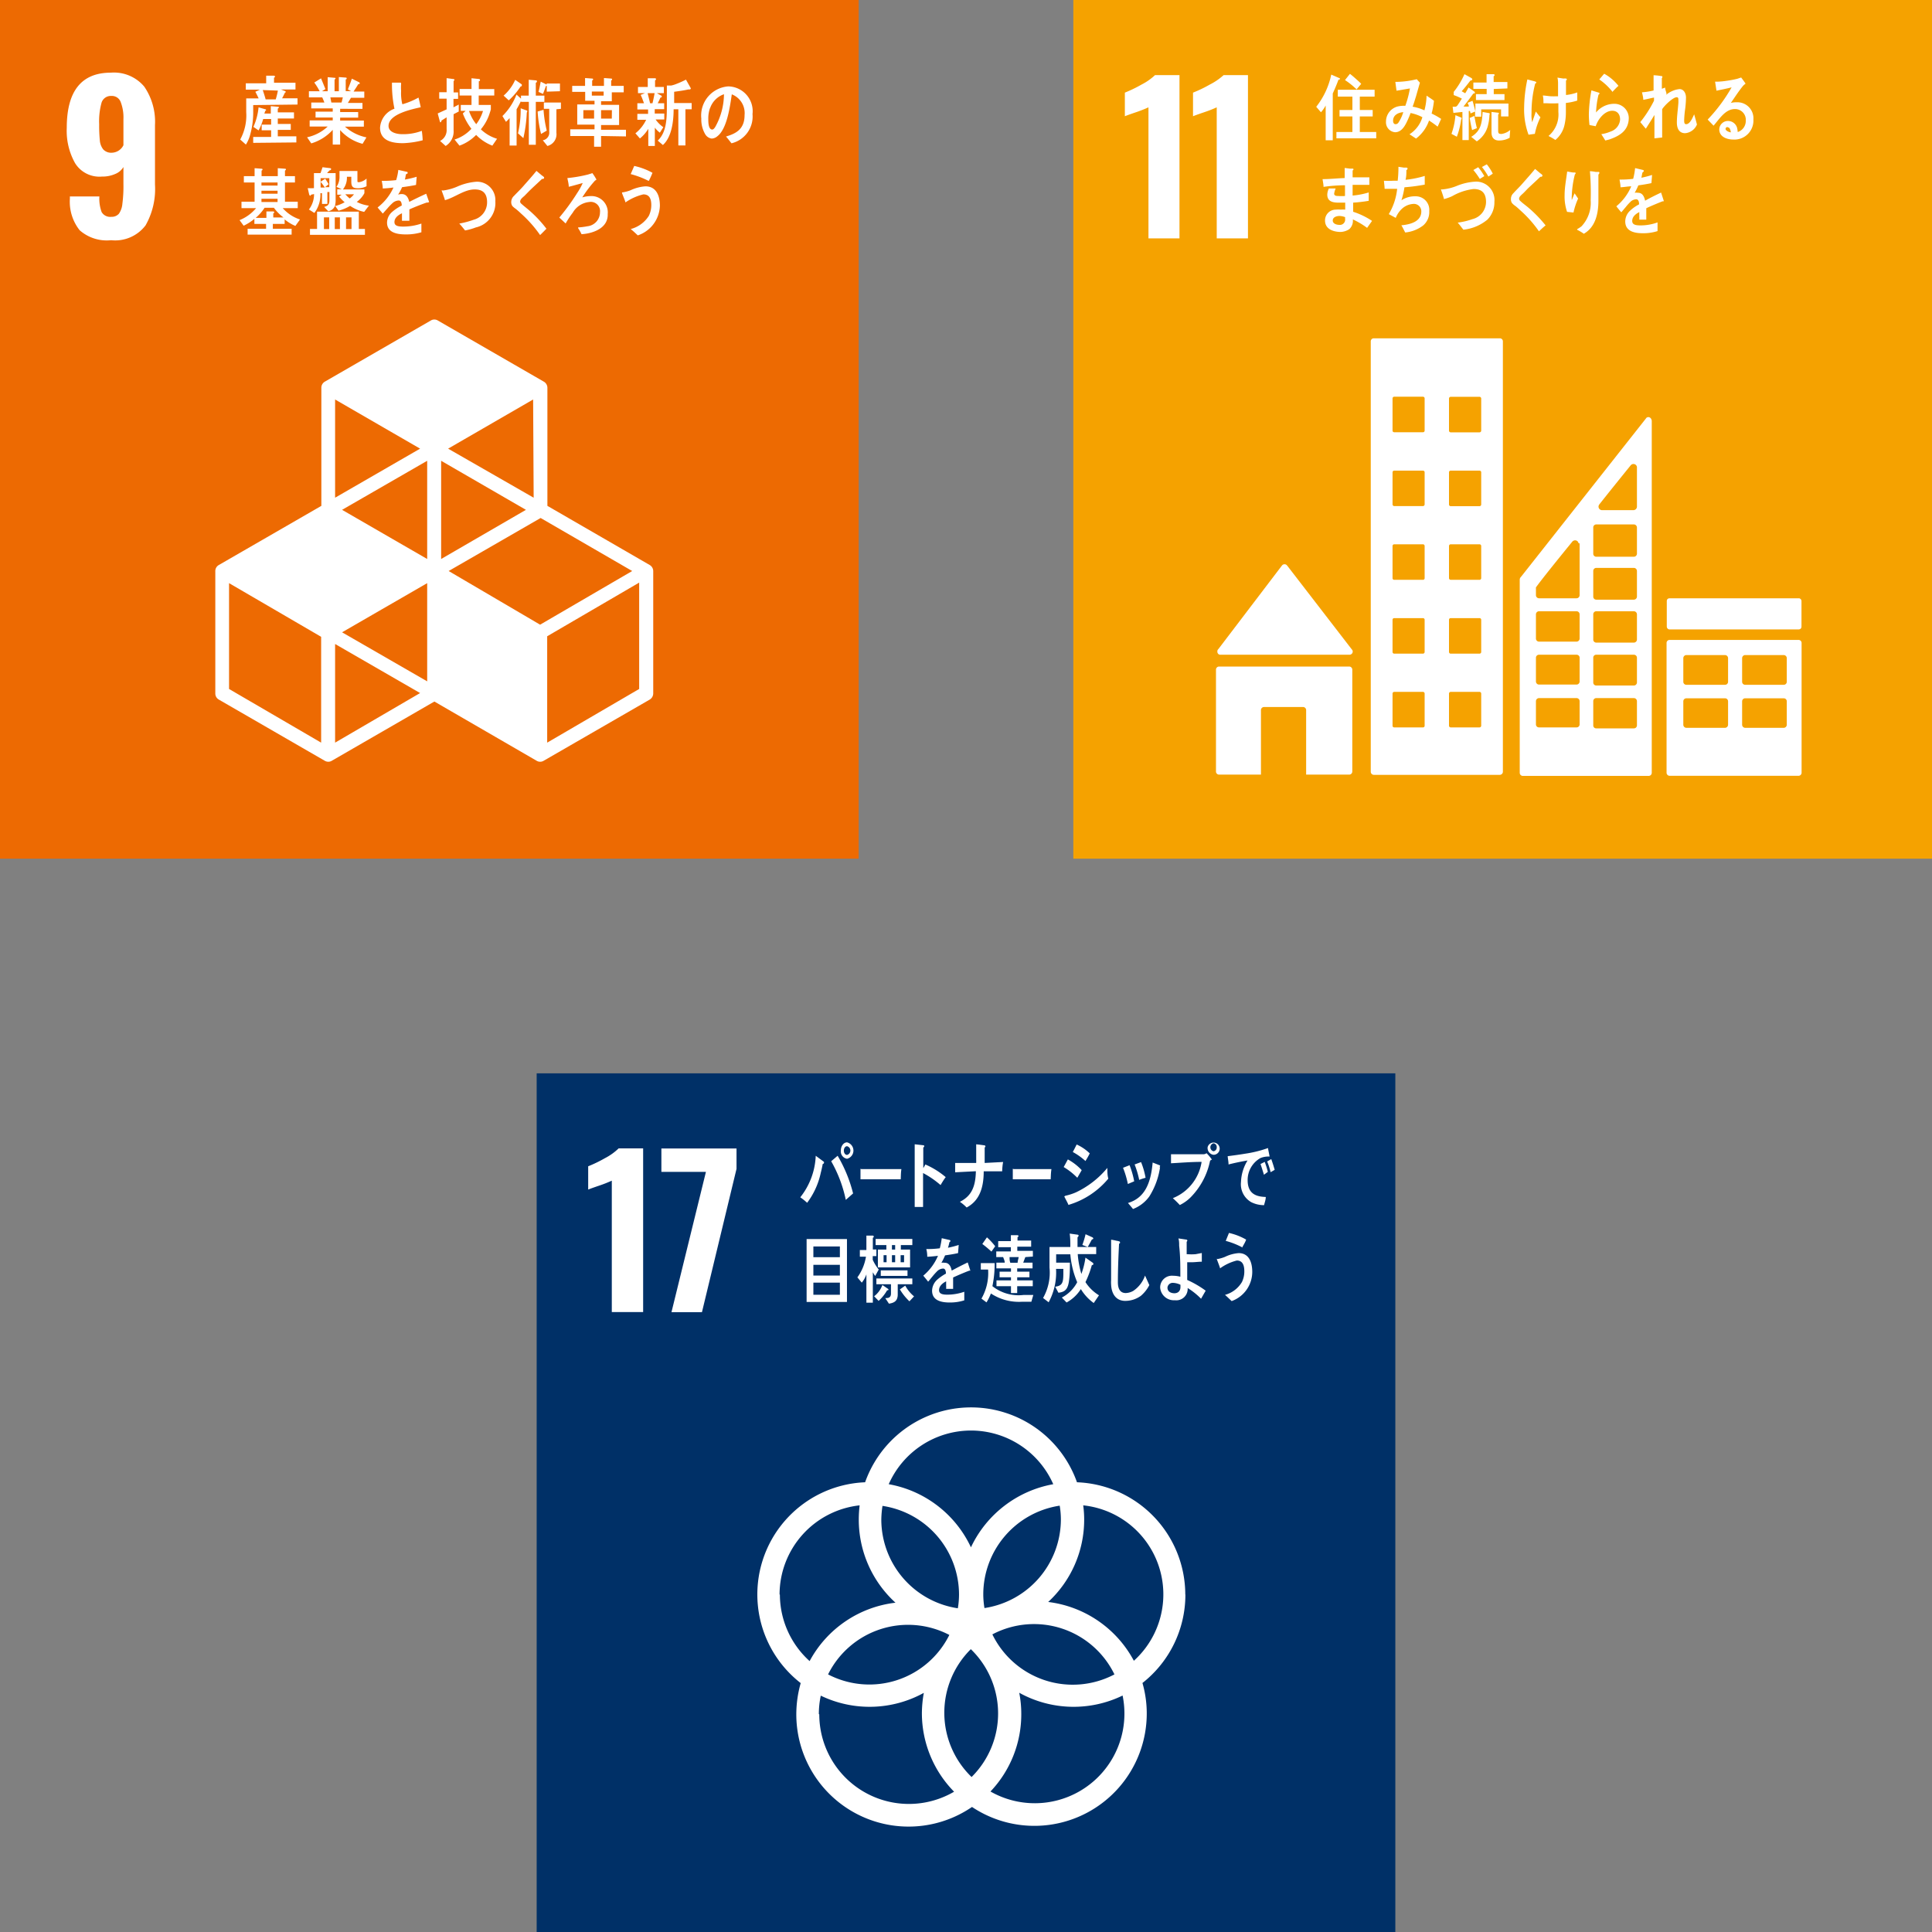
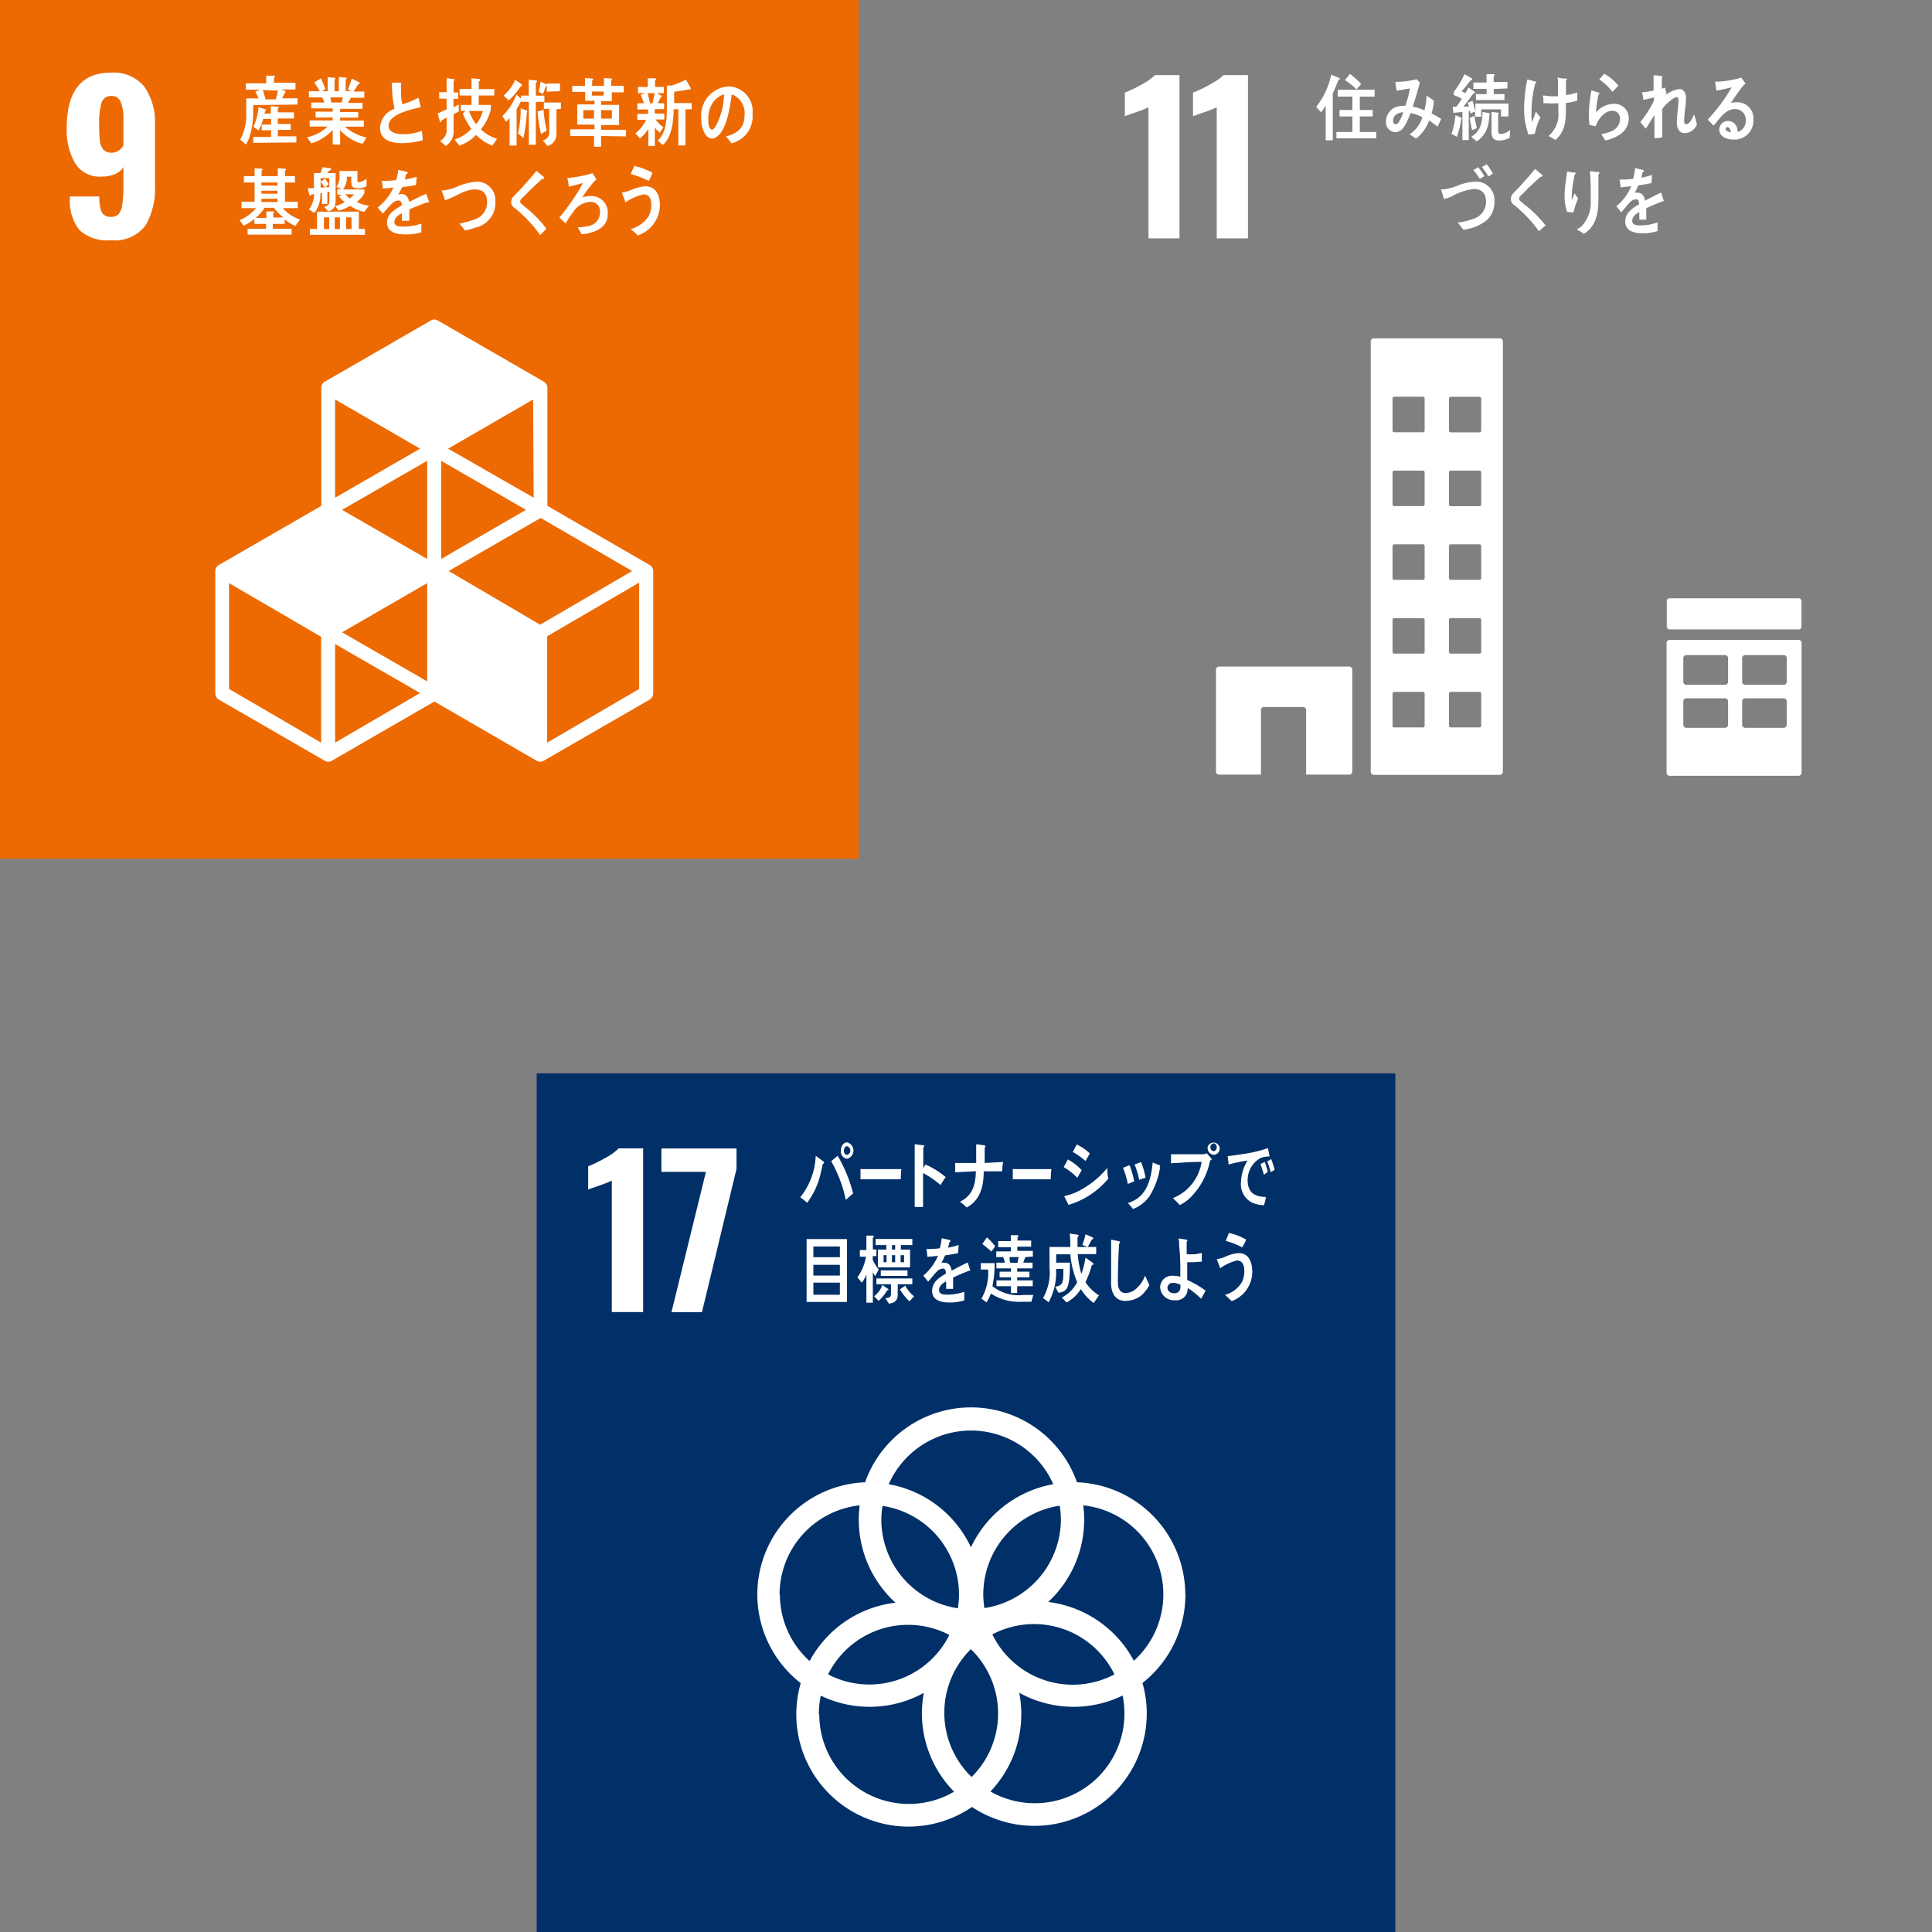
<svg xmlns="http://www.w3.org/2000/svg" viewBox="0 0 180 180">
  <rect x="0" y="0" width="180" height="180" fill="#808080" stroke="none" />
  <defs>
    <style>.cls-1{fill:#ed6a02;}.cls-2{fill:#fff;}.cls-3{fill:#f5a200;}.cls-4{fill:#003067;}</style>
  </defs>
  <g id="レイヤー_2" data-name="レイヤー 2">
    <g id="レイヤー_1-2" data-name="レイヤー 1">
      <rect class="cls-1" width="80" height="80" />
      <path class="cls-2" d="M7.42,21.45a4.28,4.28,0,0,1-.91-2.93V18.3H9.26a3.58,3.58,0,0,0,.21,1.46.92.92,0,0,0,.9.44.88.88,0,0,0,.71-.29A1.88,1.88,0,0,0,11.4,19a12.59,12.59,0,0,0,.1-1.87V15.56a1.56,1.56,0,0,1-.77.65,2.93,2.93,0,0,1-1.23.24A2.67,2.67,0,0,1,7,15.21a6.15,6.15,0,0,1-.78-3.3q0-5.14,4.11-5.14a3.68,3.68,0,0,1,3.11,1.3,5.79,5.79,0,0,1,1,3.58V17.2A6.86,6.86,0,0,1,13.56,21a3.56,3.56,0,0,1-3.21,1.38A3.82,3.82,0,0,1,7.42,21.45Zm4.08-7.92V11.1a4,4,0,0,0-.25-1.58.87.87,0,0,0-.88-.58.9.9,0,0,0-.91.63,6.49,6.49,0,0,0-.22,2,14,14,0,0,0,.06,1.5,1.57,1.57,0,0,0,.31.84,1,1,0,0,0,.78.32A1.25,1.25,0,0,0,11.5,13.53Z" />
      <path class="cls-2" d="M60.53,52.64,51,47.13v-11a.66.66,0,0,0-.33-.57l-9.88-5.7a.63.63,0,0,0-.65,0l-9.88,5.7a.65.65,0,0,0-.32.57v11l-9.55,5.51a.64.64,0,0,0-.33.56V64.61a.65.65,0,0,0,.33.57l9.87,5.7a.66.66,0,0,0,.33.09.62.62,0,0,0,.32-.09l9.56-5.52L50,70.88a.62.62,0,0,0,.32.09.63.63,0,0,0,.33-.09l9.88-5.7a.68.68,0,0,0,.33-.57V53.2A.66.66,0,0,0,60.53,52.64ZM39.8,63.48l-7.93-4.57,7.93-4.58ZM49,47.5,41.1,52.08V42.93ZM39.8,52.08,31.87,47.5l7.93-4.57Zm2,1.12,8.57-4.94L58.9,53.2l-8.58,5Zm7.92-6.83L41.75,41.8l7.92-4.58ZM39.14,41.8l-7.92,4.57V37.22ZM29.92,69.19l-8.58-5V54.33l8.58,5Zm1.3,0V60l7.92,4.57Zm28.33-5-8.57,5V59.28l8.57-5Z" />
      <path class="cls-2" d="M23.59,9.79c0,.18,0,.35,0,.53a7.73,7.73,0,0,1-.26,2.15,3.33,3.33,0,0,1-.42,1L22.38,13a4.68,4.68,0,0,0,.56-2.55c0-.42,0-.85,0-1.28h1.16c-.1-.21-.2-.42-.31-.62l.43-.2H22.9V7.76h1.9V7.05l.71,0s.11,0,.11.09a.13.13,0,0,1-.09.1v.47h2v.63H26.18l.39.15a.08.08,0,0,1,.05.07s0,.06-.07.07c-.09.18-.17.36-.27.53h1.44v.58Zm0,3.52v-.55h1.67v-.62h-.88v-.53h.88v-.52h-.74a4.91,4.91,0,0,1-.43,1.06l-.48-.33A5.76,5.76,0,0,0,24.09,10l.63.18a.07.07,0,0,1,.07.07.08.08,0,0,1-.09.08c0,.09-.05.17-.07.25h.6V9.89l.71.06S26,10,26,10s-.08.11-.12.12v.35h1.51v.57H25.88v.51h1.21v.55H25.88v.6h1.73v.57Zm.89-4.92c.08.23.21.64.27.87a.22.22,0,0,1-.3,0h1.24a7.54,7.54,0,0,0,.2-.82Z" />
      <path class="cls-2" d="M33.78,13.4a4.22,4.22,0,0,1-2.09-1.28v1.35H31V12.1a4.41,4.41,0,0,1-2,1.26l-.39-.57a4.05,4.05,0,0,0,1.92-1H28.85v-.57H31v-.27H29.4V10.4H31v-.3H29V9.55h1.22a4.89,4.89,0,0,0-.2-.48H28.78V8.5h1a5.5,5.5,0,0,0-.5-.81l.63-.39c.14.34.28.68.41,1L30,8.5h.53V7.19l.66.06a.06.06,0,0,1,.07.07s-.06.08-.09.1V8.5h.4V7.18l.67.05s.06,0,.06.08-.06.08-.09.09V8.49h.5l-.3-.16c.13-.34.27-.68.37-1l.67.33a.13.13,0,0,1,.07.1c0,.08-.1.08-.14.08-.14.24-.29.46-.44.69h1v.58H32.7l-.29.48h1.36v.55H31.69v.3h1.68v.52H31.69v.27H33.9v.57H32.14a4.32,4.32,0,0,0,2,1Zm-3-4.33.09.48h.95c.05-.16.08-.32.12-.48Z" />
      <path class="cls-2" d="M37.55,13.34c-.83,0-2.14-.13-2.14-1.44a2,2,0,0,1,1.34-1.77,10.94,10.94,0,0,1-.23-2.43l.53,0,.26,0s.06,0,.06.06,0,.06,0,.08a4.35,4.35,0,0,0,0,.63,4.41,4.41,0,0,0,.11,1.23l.06,0a6.82,6.82,0,0,0,1.45-.61c.08.29.14.6.21.9-.72.17-3,.61-3,1.74,0,.64.85.77,1.25.77a4.87,4.87,0,0,0,1.85-.31,8.46,8.46,0,0,1,.08.88A8.49,8.49,0,0,1,37.55,13.34Z" />
      <path class="cls-2" d="M42.26,10.64v1.48a1.59,1.59,0,0,1-.74,1.48L41,13.13a1.12,1.12,0,0,0,.61-1.1v-1.1c-.16.11-.33.2-.49.32,0,.05,0,.14-.08.14s0,0-.06-.07l-.2-.75.83-.38v-1h-.69v-.6h.69V7.28l.67.09a.07.07,0,0,1,.06.06.17.17,0,0,1-.08.12V8.61h.42v.6h-.43V10l.49-.26v.65C42.59,10.47,42.43,10.55,42.26,10.64Zm3.61,2.93a4.27,4.27,0,0,1-1.51-1,4.12,4.12,0,0,1-1.55,1L42.35,13a3.62,3.62,0,0,0,1.57-1,5.54,5.54,0,0,1-.8-1.43l.26-.24h-.45V9.78h1V8.9H42.82V8.29h1.11v-1l.7.07s.09,0,.09.1-.07.1-.11.11v.73h1.44V8.9H44.6v.88h1.13v.41a2.43,2.43,0,0,1-.09.3,4.36,4.36,0,0,1-.84,1.56,3.73,3.73,0,0,0,1.51.88ZM43.7,10.34a4,4,0,0,0,.67,1.23A3.86,3.86,0,0,0,45,10.34Z" />
      <path class="cls-2" d="M49.92,9.49v4h-.65v-4h-.73V9.41c-.13.26-.26.52-.41.77v3.38h-.65V11a3.73,3.73,0,0,1-.34.35l-.33-.54a5.64,5.64,0,0,0,1.31-2l.42.38V8.91h.72V7.43l.67.06s.1,0,.1.09a.15.15,0,0,1-.11.13v1.2h.8v.58ZM48.5,8.06a6.57,6.57,0,0,1-1.1,1.29l-.48-.44A4.2,4.2,0,0,0,48,7.44l.61.42a.13.13,0,0,1,0,.09C48.65,8,48.55,8.07,48.5,8.06Zm.58,2.42a13.12,13.12,0,0,1-.32,2.39l-.5-.45a9.62,9.62,0,0,0,.25-2.33l.61.22a.1.1,0,0,1,0,.07A.12.12,0,0,1,49.08,10.48Zm1.33,2a11.23,11.23,0,0,1-.32-2.09l.55-.16a11.51,11.51,0,0,0,.3,1.94Zm.53-3.94V8s0,0-.07,0c-.09.25-.18.5-.28.75l-.42-.19c.09-.32.14-.63.21-.95l.55.27v-.1h1.24V8.5Zm.9,1.64v2.2A1.12,1.12,0,0,1,51,13.6l-.43-.53a.72.72,0,0,0,.6-.81V10.14h-.5V9.55h1.59v.59Z" />
      <path class="cls-2" d="M56,12.67v1h-.65v-1H53.13v-.62h2.26v-.44H53.78V9.73h1.61V9.39h-.87V8.56H53.31V8h1.2V7.27l.68.05s.07,0,.07.07-.06.09-.09.11V8h1.1V7.27l.68.05s.08,0,.08.07-.06.09-.09.11V8h1.17v.6H57v.83H56v.34h1.68v1.88H56v.44h2.32v.62Zm-.65-2.41h-1v.79h1Zm.89-1.73h-1.1v.38h1.1Zm.77,1.73H56v.79h1Z" />
      <path class="cls-2" d="M61,10.17v.41h.89v.55h-.81a2.9,2.9,0,0,0,.72.72l-.32.51a2.09,2.09,0,0,1-.47-.47V13.6h-.61V12a3.42,3.42,0,0,1-.78.9l-.42-.48a3.55,3.55,0,0,0,1-1.26h-.82v-.55h1v-.41h-1V9.62H60c-.1-.27-.19-.53-.31-.78l.4-.16h-.65V8.1h.91V7.29l.68,0a.09.09,0,0,1,.09.08.14.14,0,0,1-.09.12V8.1h.82v.58h-.65l.41.23a.09.09,0,0,1,.05.08c0,.08-.08.1-.13.1-.07.18-.16.35-.25.53h.6v.55Zm-.66-1.49c.06.26.21.84.26,1.1-.11.06-.3-.21-.41-.16h.6c.08-.31.14-.62.2-.94Zm3.52,1.5v3.37h-.66V10.18h-.44c0,1.15-.19,2.61-1,3.33l-.48-.41c.81-.76.85-2,.85-3.21,0-.64,0-1.28,0-1.92l.39,0a2.24,2.24,0,0,0,.39-.11,9.36,9.36,0,0,0,1-.44l.45.8a.1.1,0,0,1-.1.11.15.15,0,0,1-.11,0c-.44.1-.9.16-1.34.22V9.6h1.63v.58Z" />
      <path class="cls-2" d="M68.15,13.35c-.17-.21-.33-.43-.51-.63.9-.27,1.73-.66,1.73-2a1.87,1.87,0,0,0-1.19-1.93C68,10,67.73,12,66.84,12.69a.86.86,0,0,1-.53.22.83.83,0,0,1-.61-.41,2.72,2.72,0,0,1-.36-1.45,2.72,2.72,0,0,1,2.5-3,2.31,2.31,0,0,1,2.27,2.58A2.56,2.56,0,0,1,68.15,13.35Zm-2-3.28a2.92,2.92,0,0,0-.16,1c0,.29,0,1,.37,1,.11,0,.21-.14.27-.23a6.31,6.31,0,0,0,.82-3.06A2.09,2.09,0,0,0,66.16,10.07Z" />
      <path class="cls-2" d="M27.52,21.05a3.9,3.9,0,0,1-1-.61v.42H25.42v.45h1.75v.55h-4.1v-.55h1.72v-.45H23.7v-.47a4.59,4.59,0,0,1-1,.64l-.38-.52a3.9,3.9,0,0,0,1.54-1.12H22.5v-.6h1.22V17h-1v-.59h1v-.74l.67.05a.07.07,0,0,1,.07.07.12.12,0,0,1-.09.1v.52h1.51v-.74l.68.05a.07.07,0,0,1,.08.07c0,.05-.06.09-.09.1v.52h.93V17h-.93v1.79h1.19v.6h-1.4a3.66,3.66,0,0,0,1.61,1.06Zm-2-1.69h-.87a4.41,4.41,0,0,1-.83.94h1v-.6l.65,0a.08.08,0,0,1,.08.07.12.12,0,0,1-.09.11v.38h.95A4.24,4.24,0,0,1,25.52,19.36ZM25.86,17h-1.5v.29h1.5Zm0,.77h-1.5v.28h1.5Zm0,.75h-1.5v.3h1.5Z" />
      <path class="cls-2" d="M33.93,19.74a3.61,3.61,0,0,1-1.31-.56,4.06,4.06,0,0,1-1.08.45l-.33-.46a.81.81,0,0,1-.63.51l-.38-.4c.33-.1.49-.2.49-.63v-.76l-.19,0V19H30V18h-.15a2.84,2.84,0,0,1-.56,1.84l-.51-.32a2.35,2.35,0,0,0,.48-1.44l-.28.06a.12.12,0,0,1-.1.1s0,0-.07-.1l-.14-.61a5.62,5.62,0,0,0,.58,0c0-.46,0-.94,0-1.4h.61c.07-.18.13-.37.19-.55l.73.09a.08.08,0,0,1,.07.08c0,.09-.1.12-.16.13l-.22.25h.8v2.45a2.15,2.15,0,0,1-.07.62,3.2,3.2,0,0,0,.91-.36,3.73,3.73,0,0,1-.52-.53l.24-.17h-.41v-.51h.42l-.49-.22a1.64,1.64,0,0,0,.28-1c0-.15,0-.32,0-.48h1.67c0,.27,0,.54,0,.81s0,.23.19.23a1.38,1.38,0,0,0,.66-.33l0,.71a1.8,1.8,0,0,1-.74.19c-.44,0-.68-.05-.68-.61v-.46h-.41a1.76,1.76,0,0,1-.37,1.18h2V18a2.42,2.42,0,0,1-.71.81,3.3,3.3,0,0,0,1.13.35Zm-5.05,2.14v-.55h.66V19.72h3.89v1.61H34v.55Zm1.8-5.28h-.81v.33l.43-.28c.11.16.21.34.32.51l-.34.28.4,0Zm-.81.34v.53l.39,0A4.78,4.78,0,0,0,29.87,16.94Zm.8,3.31h-.49v1.09h.49Zm1,0h-.48v1.09h.48Zm.5-2.15a3.78,3.78,0,0,0,.41.39,1.85,1.85,0,0,0,.4-.39Zm.58,2.15h-.51v1.09h.51Z" />
      <path class="cls-2" d="M39.85,18.87a.19.19,0,0,1-.09,0c-.42.14-1.23.46-1.62.64v1.06h-.69v-.7c-.47.22-.7.5-.7.82s.27.42.8.42a5.19,5.19,0,0,0,1.71-.28l0,.81a4.92,4.92,0,0,1-1.48.2c-1.15,0-1.72-.37-1.72-1.1a1.34,1.34,0,0,1,.48-1,4.26,4.26,0,0,1,.89-.59c0-.31-.11-.47-.28-.47a.9.9,0,0,0-.6.26,5.38,5.38,0,0,0-.45.47c-.22.24-.35.4-.44.49-.1-.13-.27-.31-.48-.57a4.93,4.93,0,0,0,1.48-1.86,10.35,10.35,0,0,1-1,.09c0-.26-.06-.5-.09-.71a9.74,9.74,0,0,0,1.34-.07,5.14,5.14,0,0,0,.2-.95l.8.18s.07,0,.07.08,0,.08-.1.11-.08.29-.16.53a10.24,10.24,0,0,0,1.1-.26l-.06.76c-.33.07-.76.14-1.3.21a3.91,3.91,0,0,1-.37.69,1.31,1.31,0,0,1,.34-.05c.36,0,.59.24.7.73.47-.24,1-.5,1.58-.76l.27.77C39.92,18.85,39.9,18.87,39.85,18.87Z" />
      <path class="cls-2" d="M44.33,21.19a5.42,5.42,0,0,1-1,.28c-.18-.22-.35-.44-.54-.64a8.16,8.16,0,0,0,1.35-.36,1.67,1.67,0,0,0,1.24-1.64c0-.9-.49-1.19-1.17-1.18-.95,0-1.83.75-2.76,1,0-.1-.3-.86-.3-.9s.08,0,.12,0a4.81,4.81,0,0,0,1.41-.4,5.42,5.42,0,0,1,1.72-.42,1.71,1.71,0,0,1,1.75,1.83A2.33,2.33,0,0,1,44.33,21.19Z" />
      <path class="cls-2" d="M50.32,21.9a11.36,11.36,0,0,0-1.77-2q-.25-.24-.51-.45a1.81,1.81,0,0,1-.3-.25.62.62,0,0,1-.11-.37.78.78,0,0,1,.27-.59c.28-.3.58-.58.85-.89.41-.47.83-.93,1.23-1.43l.51.43a1,1,0,0,1,.2.16.14.14,0,0,1,0,.06c0,.1-.12.11-.19.1-.39.37-.79.73-1.18,1.11l-.48.49a2.5,2.5,0,0,0-.24.22.5.5,0,0,0-.14.28.27.27,0,0,0,.11.21c.25.23.52.43.77.65a11.4,11.4,0,0,1,1.57,1.68C50.72,21.5,50.52,21.71,50.32,21.9Z" />
      <path class="cls-2" d="M54.18,21.82a4,4,0,0,0-.32-.57s0,0,0-.06,0,0,0,0a6.47,6.47,0,0,0,.87-.11,1.31,1.31,0,0,0,1.17-1.31.86.86,0,0,0-1-.95,2,2,0,0,0-1.54,1c-.24.31-.45.63-.66,1l-.59-.55a20.69,20.69,0,0,0,1.68-2.31,5.71,5.71,0,0,0,.5-.91l-.46.13c-.27.07-.56.16-.84.22,0-.27-.08-.54-.13-.81a12.64,12.64,0,0,0,1.92-.33l.41-.13a5,5,0,0,1,.37.58c0,.07-.07.09-.11.1a11.64,11.64,0,0,0-1.2,1.58,2.8,2.8,0,0,1,.76-.12,1.52,1.52,0,0,1,1.61,1.67C56.67,21.29,55.19,21.76,54.18,21.82Z" />
      <path class="cls-2" d="M59.42,21.93c-.21-.2-.43-.41-.66-.59a2.84,2.84,0,0,0,1.69-1.23,2.3,2.3,0,0,0,.23-1c0-.62-.2-1-.74-1a4.87,4.87,0,0,0-1.67.75c0-.11-.32-.83-.32-.89s.06-.05.08-.05a3.47,3.47,0,0,0,.73-.2,3.92,3.92,0,0,1,1.37-.36c.94,0,1.35.76,1.35,1.81A3,3,0,0,1,59.42,21.93Zm1-5.08a8.34,8.34,0,0,0-1.66-.63l.33-.76a6.26,6.26,0,0,1,1.7.64A7.45,7.45,0,0,1,60.45,16.85Z" />
-       <rect class="cls-3" x="100" width="80" height="80" />
      <path class="cls-2" d="M107,10a12.27,12.27,0,0,1-1.2.47c-.53.18-.86.3-1,.36V8.63a12.34,12.34,0,0,0,1.55-.75A5.4,5.4,0,0,0,107.61,7h2.28V22.21H107Z" />
      <path class="cls-2" d="M113.36,10a11.81,11.81,0,0,1-1.21.47c-.53.18-.86.3-1,.36V8.63a11.74,11.74,0,0,0,1.56-.75A5.85,5.85,0,0,0,114,7h2.27V22.21h-2.91Z" />
-       <path class="cls-2" d="M113.64,61h12.09a.3.3,0,0,0,.3-.3.27.27,0,0,0-.08-.19l0,0-6-7.78-.06-.07a.28.28,0,0,0-.22-.09.32.32,0,0,0-.19.07l0,0-.06.07-5.86,7.7-.09.11a.22.22,0,0,0-.05.16A.29.29,0,0,0,113.64,61Z" />
      <path class="cls-2" d="M125.69,62.1H113.58a.29.29,0,0,0-.29.29v9.48a.29.29,0,0,0,.29.3h3.9v-6a.29.29,0,0,1,.3-.3h3.62a.29.29,0,0,1,.29.3v6h4a.29.29,0,0,0,.3-.3V62.39A.29.29,0,0,0,125.69,62.1Z" />
      <path class="cls-2" d="M167.56,59.62h-12a.28.28,0,0,0-.29.28V72a.29.29,0,0,0,.29.28h12a.29.29,0,0,0,.29-.28V59.9a.28.28,0,0,0-.29-.28M161,67.52a.29.29,0,0,1-.29.29h-3.59a.29.29,0,0,1-.29-.29V65.34a.28.28,0,0,1,.29-.28h3.59a.28.28,0,0,1,.29.28Zm0-4a.28.28,0,0,1-.29.28h-3.59a.28.28,0,0,1-.29-.28V61.32a.29.29,0,0,1,.29-.29h3.59a.29.29,0,0,1,.29.29Zm5.47,4a.29.29,0,0,1-.29.29H162.6a.29.29,0,0,1-.29-.29V65.34a.28.28,0,0,1,.29-.28h3.58a.28.28,0,0,1,.29.28Zm0-4a.28.28,0,0,1-.29.28H162.6a.28.28,0,0,1-.29-.28V61.32a.29.29,0,0,1,.29-.29h3.58a.29.29,0,0,1,.29.29Z" />
      <path class="cls-2" d="M139.69,31.52H128a.28.28,0,0,0-.29.28V71.9a.29.29,0,0,0,.29.29h11.73a.29.29,0,0,0,.29-.29V31.8a.28.28,0,0,0-.29-.28m-7,36.1a.15.15,0,0,1-.15.15h-2.69a.15.15,0,0,1-.15-.15v-3a.16.16,0,0,1,.15-.16h2.69a.16.16,0,0,1,.15.16Zm0-6.88a.16.16,0,0,1-.15.16h-2.69a.16.16,0,0,1-.15-.16v-3a.15.15,0,0,1,.15-.15h2.69a.15.15,0,0,1,.15.15Zm0-6.87a.15.15,0,0,1-.15.15h-2.69a.15.15,0,0,1-.15-.15v-3a.16.16,0,0,1,.15-.16h2.69a.16.16,0,0,1,.15.16Zm0-6.88a.16.16,0,0,1-.15.16h-2.69a.16.16,0,0,1-.15-.16V44a.15.15,0,0,1,.15-.15h2.69a.15.15,0,0,1,.15.15Zm0-6.87a.15.15,0,0,1-.15.15h-2.69a.15.15,0,0,1-.15-.15v-3a.16.16,0,0,1,.15-.16h2.69a.16.16,0,0,1,.15.16ZM138,67.62a.16.16,0,0,1-.16.15h-2.68a.16.16,0,0,1-.16-.15v-3a.16.16,0,0,1,.16-.16h2.68a.16.16,0,0,1,.16.16Zm0-6.88a.16.16,0,0,1-.16.16h-2.68a.16.16,0,0,1-.16-.16v-3a.15.15,0,0,1,.16-.15h2.68a.15.15,0,0,1,.16.15Zm0-6.87a.16.16,0,0,1-.16.15h-2.68a.16.16,0,0,1-.16-.15v-3a.16.16,0,0,1,.16-.16h2.68a.16.16,0,0,1,.16.16ZM138,47a.16.16,0,0,1-.16.16h-2.68A.16.16,0,0,1,135,47V44a.15.15,0,0,1,.16-.15h2.68A.15.15,0,0,1,138,44Zm0-6.87a.16.16,0,0,1-.16.15h-2.68a.16.16,0,0,1-.16-.15v-3a.16.16,0,0,1,.16-.16h2.68a.16.16,0,0,1,.16.16Z" />
      <rect class="cls-2" x="155.29" y="55.74" width="12.55" height="2.9" rx="0.24" />
-       <path class="cls-2" d="M153.86,39.09a.31.31,0,0,0-.29-.23.32.32,0,0,0-.17.06h0l-.1.13L141.75,53.69l-.06.07a.37.37,0,0,0-.1.23V72a.29.29,0,0,0,.29.29H153.6a.29.29,0,0,0,.29-.29V39.21A.24.24,0,0,0,153.86,39.09ZM149,47l.08-.1c.79-1,2.12-2.65,2.77-3.45l.08-.1a.34.34,0,0,1,.26-.12.33.33,0,0,1,.32.27v3.7a.33.33,0,0,1-.32.33h-2.94a.33.33,0,0,1-.32-.33A.37.37,0,0,1,149,47Zm-1.83,20.49a.28.28,0,0,1-.28.28h-3.5a.28.28,0,0,1-.29-.28V65.33a.29.29,0,0,1,.29-.29h3.5a.29.29,0,0,1,.28.29Zm0-4a.29.29,0,0,1-.28.29h-3.5a.29.29,0,0,1-.29-.29V61.28a.28.28,0,0,1,.29-.28h3.5a.28.28,0,0,1,.28.28Zm0-4a.29.29,0,0,1-.28.29h-3.5a.29.29,0,0,1-.29-.29V57.24a.29.29,0,0,1,.29-.29h3.5a.29.29,0,0,1,.28.29Zm0-8.86v4.82a.29.29,0,0,1-.28.29h-3.5a.29.29,0,0,1-.29-.29v-.61a.43.43,0,0,1,0-.11l0,0,0,0,0,0c.44-.64,2.46-3.13,3.31-4.17l.08-.1a.37.37,0,0,1,.26-.12.33.33,0,0,1,.32.27Zm5.34,16.95a.28.28,0,0,1-.29.28h-3.5a.27.27,0,0,1-.28-.28V65.33a.28.28,0,0,1,.28-.29h3.5a.29.29,0,0,1,.29.29Zm0-4a.29.29,0,0,1-.29.29h-3.5a.28.28,0,0,1-.28-.29V61.28a.27.27,0,0,1,.28-.28h3.5a.28.28,0,0,1,.29.28Zm0-4a.29.29,0,0,1-.29.29h-3.5a.28.28,0,0,1-.28-.29V57.24a.28.28,0,0,1,.28-.29h3.5a.29.29,0,0,1,.29.29Zm0-4a.29.29,0,0,1-.29.29h-3.5a.28.28,0,0,1-.28-.29V53.2a.28.28,0,0,1,.28-.29h3.5a.29.29,0,0,1,.29.29Zm0-4a.29.29,0,0,1-.29.29h-3.5a.28.28,0,0,1-.28-.29V49.15a.28.28,0,0,1,.28-.29h3.5a.29.29,0,0,1,.29.29Z" />
      <path class="cls-2" d="M124.7,7.43c-.16.44-.34.86-.53,1.28v4.36h-.66V9.83a3.09,3.09,0,0,1-.44.63l-.44-.51a7.24,7.24,0,0,0,1.4-3l.76.33a.09.09,0,0,1,.06.08C124.85,7.39,124.74,7.42,124.7,7.43Zm-.19,5.46V12.3H126V10.85H124.8v-.6H126V9h-1.36V8.36h3.43V9h-1.38v1.25h1.2v.6h-1.2V12.3h1.53v.59Zm1.88-4.56a6.86,6.86,0,0,0-1.08-.87l.46-.58c.2.15.39.32.57.48s.33.29.48.45Z" />
      <path class="cls-2" d="M133.94,11.8a8.93,8.93,0,0,0-.8-.57,3.55,3.55,0,0,1-1.21,1.68l-.61-.4a2.84,2.84,0,0,0,1.2-1.59,4,4,0,0,0-1.1-.39c-.08.23-.18.46-.28.68-.25.55-.57,1.11-1.17,1.11a.93.93,0,0,1-.84-1,1.45,1.45,0,0,1,1.09-1.4,2.44,2.44,0,0,1,.71-.06,9.65,9.65,0,0,0,.43-1.62l-1.25.21L130,7.63H130a8.52,8.52,0,0,0,2-.25c.09.11.19.22.29.32L131.92,9c-.1.31-.19.63-.31.94a4.25,4.25,0,0,1,1.1.34,5.74,5.74,0,0,0,.2-1.37c.23.16.47.31.69.48a7.81,7.81,0,0,1-.22,1.19,6.52,6.52,0,0,1,.89.5C134.17,11.29,134.06,11.55,133.94,11.8Zm-4.15-.55c0,.17.07.32.23.32a.33.33,0,0,0,.25-.12,3.61,3.61,0,0,0,.47-1C130.33,10.48,129.79,10.68,129.79,11.25Z" />
      <path class="cls-2" d="M136.13,11.14a7.08,7.08,0,0,1-.4,1.6l-.5-.27a6.74,6.74,0,0,0,.37-1.74l.57.24a.08.08,0,0,1,0,.07A.11.11,0,0,1,136.13,11.14Zm3.72-.29v-.66H138v.68h-.57v-.48l-.42.18-.06-.23-.11,0v2.71h-.59V10.43l-.84.09-.07-.58a1.35,1.35,0,0,0,.28,0,.29.29,0,0,0,.16-.11c.15-.21.28-.43.42-.64a5.63,5.63,0,0,0-.76-.33v-.3a7.31,7.31,0,0,0,1-1.65l.61.34s.12.06.12.14-.1.11-.17.11c-.27.34-.53.69-.82,1l.33.19c.11-.17.21-.36.31-.54l.54.38a.14.14,0,0,1,.05.1c0,.09-.09.08-.14.08-.31.41-.6.83-.92,1.21a2.89,2.89,0,0,0,.5,0c0-.11-.07-.23-.12-.34l.46-.19c.1.32.18.65.27,1V9.65h3.08v1.2Zm-2.7,1.27c-.09-.37-.16-.75-.22-1.13l.43-.19c.07.38.14.76.24,1.14Zm1.62-1.41a4.76,4.76,0,0,1-.18,1.13,2.49,2.49,0,0,1-1,1.33l-.52-.42c.88-.55,1-1.21,1.06-2.32l.61.11a.09.09,0,0,1,0,.17Zm.4-2.42v.48h1v.55h-2.66V8.77h1V8.28h-1.24V7.69h1.23V6.91l.66,0a.09.09,0,0,1,.09.08.12.12,0,0,1-.09.11v.54h1.28v.6Zm1.48,4.55a2.06,2.06,0,0,1-1,.25c-.41,0-.69-.23-.69-.76v-1.9l.6.07s.09,0,.09.07a.13.13,0,0,1-.07.1v1.39c0,.33,0,.42.32.42a1.59,1.59,0,0,0,.8-.37Z" />
      <path class="cls-2" d="M143,12.47l-.59.08A6.79,6.79,0,0,1,142,10a13.28,13.28,0,0,1,.3-2.6l.53.14a.88.88,0,0,1,.23.07s.07,0,.07.07-.06.09-.1.11a10.52,10.52,0,0,0-.34,2.75,3,3,0,0,0,.06.85l.34-1c.14.19.28.37.43.54A5.94,5.94,0,0,0,143,12.47Zm2.89-2.88c0,.3,0,.6,0,.9a5.17,5.17,0,0,1-.12,1.11,2.51,2.51,0,0,1-.86,1.44,5.89,5.89,0,0,0-.64-.37,2.61,2.61,0,0,0,.92-2.23c0-.27,0-.55,0-.82a9.32,9.32,0,0,1-1.06,0l-.33,0c0-.24,0-.48-.06-.72.25,0,.51.06.76.07s.44,0,.66,0c0-.38,0-.75,0-1.12,0-.2,0-.41-.06-.62l.57.09a.62.62,0,0,1,.23,0,.08.08,0,0,1,.08.08.12.12,0,0,1-.08.1c0,.45,0,.9,0,1.35a4.21,4.21,0,0,0,1.05-.24c0,.25,0,.51,0,.76A5.14,5.14,0,0,1,145.9,9.59Z" />
      <path class="cls-2" d="M149.92,13l-.36.09c-.06-.11-.37-.59-.37-.59a0,0,0,0,1,0,0,3.52,3.52,0,0,0,.88-.25,1.27,1.27,0,0,0,.87-1.11c0-.52-.28-.82-.73-.82-.68,0-1.31.73-1.54,1.44l-.58-.11a9.2,9.2,0,0,1-.06-1,13.71,13.71,0,0,1,.24-2.23l.68.21a.08.08,0,0,1,.07.08c0,.05-.06.09-.09.11a8.61,8.61,0,0,0-.23,1.66,2.2,2.2,0,0,1,1.71-.81A1.34,1.34,0,0,1,151.75,11C151.73,12.22,150.82,12.69,149.92,13Zm.33-4.42A5.48,5.48,0,0,0,149,7.4c.16-.17.3-.36.46-.53A4.4,4.4,0,0,1,150.79,8C150.6,8.15,150.43,8.35,150.25,8.53Z" />
      <path class="cls-2" d="M157,12.41c-.53,0-.77-.4-.77-1s.1-1.21.14-1.82a2.62,2.62,0,0,0,0-.28c0-.13,0-.25-.16-.25-.34,0-1.16.79-1.35,1.12,0,.87,0,1.76,0,2.63l-.72.08c0-.72,0-1.45,0-2.18-.26.44-.54.86-.8,1.28-.18-.19-.34-.41-.52-.61a11,11,0,0,0,1.28-2V9.09c-.33.06-.64.15-1,.21,0-.24-.07-.47-.12-.7a6.56,6.56,0,0,0,1.08-.17c0-.48,0-.95,0-1.42a5.59,5.59,0,0,1,.74.08c.05,0,.08,0,.08.1a.09.09,0,0,1-.05.08c0,.33,0,.66,0,1l.31-.11c0,.18.08.36.12.53s-.2.27-.3.42v0a2.3,2.3,0,0,1,1.51-.81c.39,0,.61.37.61.8a9.24,9.24,0,0,1-.07,1,9.77,9.77,0,0,0-.1,1.1v0c0,.15,0,.37.18.37.36,0,.6-.59.75-.92.09.31.18.63.26.95A1.31,1.31,0,0,1,157,12.41Z" />
      <path class="cls-2" d="M161.46,13c-.49,0-1.28-.21-1.28-.95a.81.81,0,0,1,.85-.78.88.88,0,0,1,.81.64,2.63,2.63,0,0,1,.06.39,1.08,1.08,0,0,0,.75-1.05,1,1,0,0,0-1-1.09c-.89,0-1.4.85-2,1.55l-.55-.57a15.26,15.26,0,0,0,2.23-3c-.47.12-.94.21-1.41.31l-.13-.84H160a6.85,6.85,0,0,0,.78-.07,10.23,10.23,0,0,0,1.08-.2l.36-.12c.14.19.28.37.41.57l-.18.15c-.13.14-.26.32-.38.48-.28.38-.54.78-.81,1.17a1.9,1.9,0,0,1,.54-.06,1.49,1.49,0,0,1,1.56,1.6A1.77,1.77,0,0,1,161.46,13Zm-.5-1.16c-.12,0-.19.05-.19.19s.34.3.49.3C161.23,12.15,161.17,11.87,161,11.87Z" />
-       <path class="cls-2" d="M127.37,21.23a7.52,7.52,0,0,0-1.33-.79,1.06,1.06,0,0,1-.33.91,1.58,1.58,0,0,1-.8.26c-.59,0-1.47-.21-1.46-1.08a1,1,0,0,1,1-1,2.5,2.5,0,0,1,.47,0,2.85,2.85,0,0,1,.41,0c0-.22,0-.44,0-.65h-.59c-.46,0-1.09-.05-1.08-.76a1.33,1.33,0,0,1,.15-.56l.63,0a1.9,1.9,0,0,0-.14.48c0,.22.25.22.38.22a4.42,4.42,0,0,0,.63,0c0-.33,0-.66,0-1a14.66,14.66,0,0,0-2,.15c0-.24-.06-.48-.09-.72.69,0,1.37-.08,2.06-.1,0-.21,0-.42,0-.64v-.3l.49.06.26,0s.07,0,.07.07a.12.12,0,0,1-.08.1c0,.22,0,.42,0,.64.52,0,1,0,1.56,0v.7c-.52,0-1,0-1.56,0,0,.34,0,.67,0,1a7.22,7.22,0,0,0,1.5-.29l0,.78a14.32,14.32,0,0,1-1.45.17c0,.28,0,.57,0,.85a7,7,0,0,1,1.76.85Zm-2.05-1a1.61,1.61,0,0,0-.52-.11c-.21,0-.62.08-.63.41s.39.42.6.42a.49.49,0,0,0,.55-.56Z" />
-       <path class="cls-2" d="M132.6,21a3.26,3.26,0,0,1-1.68.66c-.12-.22-.22-.45-.36-.67.66-.06,1.86-.27,1.86-1.29a.69.69,0,0,0-.77-.7,1.7,1.7,0,0,0-1,.42,2.32,2.32,0,0,0-.61.88l-.65-.35a5.73,5.73,0,0,0,.78-2.36c-.23,0-.45,0-.68,0H129c0-.25-.05-.5-.06-.75a8.11,8.11,0,0,0,.86,0h.42a11.2,11.2,0,0,0,.07-1.3l.53.08a.93.93,0,0,1,.23,0s.09,0,.09.09a.18.18,0,0,1-.11.14c0,.3,0,.6-.08.9a9,9,0,0,0,1.79-.36v.81a17.47,17.47,0,0,1-1.89.25,8.18,8.18,0,0,1-.28,1.21,2.22,2.22,0,0,1,1.28-.37,1.26,1.26,0,0,1,1.31,1.38A1.64,1.64,0,0,1,132.6,21Z" />
      <path class="cls-2" d="M138.58,20.46a4.17,4.17,0,0,1-2.24.94c-.18-.22-.35-.46-.53-.66a6.4,6.4,0,0,0,1.36-.32,1.66,1.66,0,0,0,1.28-1.6c0-.91-.47-1.21-1.16-1.21a5.24,5.24,0,0,0-2,.67,4.55,4.55,0,0,1-.76.27c0-.1-.28-.88-.28-.9s.07,0,.11,0a4.69,4.69,0,0,0,1.44-.36,5.35,5.35,0,0,1,1.72-.37,1.71,1.71,0,0,1,1.71,1.88A2.28,2.28,0,0,1,138.58,20.46Zm-.71-3.79a7,7,0,0,0-.6-.83l.45-.26a5.3,5.3,0,0,1,.57.83Zm.8-.22a6.93,6.93,0,0,0-.6-.89l.45-.25a4.62,4.62,0,0,1,.56.87Z" />
      <path class="cls-2" d="M143.38,21.55a11,11,0,0,0-1.72-1.94c-.16-.15-.32-.3-.49-.43a1.41,1.41,0,0,1-.29-.25.59.59,0,0,1-.11-.36A.74.74,0,0,1,141,18c.27-.3.56-.57.82-.87.4-.46.81-.91,1.2-1.39l.49.41a1,1,0,0,1,.19.16.09.09,0,0,1,0,.06c0,.1-.12.11-.19.1-.37.36-.76.71-1.15,1.08-.15.15-.3.32-.46.47s-.16.14-.23.22a.42.42,0,0,0-.14.27.28.28,0,0,0,.1.2c.24.23.51.42.76.63A11.86,11.86,0,0,1,144,21C143.78,21.17,143.58,21.37,143.38,21.55Z" />
      <path class="cls-2" d="M146.6,19.8l-.6-.06a4.45,4.45,0,0,1-.23-1.55c0-.74.15-1.48.24-2.21l.53.09.21,0a.07.07,0,0,1,.05.07.13.13,0,0,1-.07.1,9.28,9.28,0,0,0-.29,2,2.8,2.8,0,0,0,0,.41s0,.05,0,.05,0-.05,0-.06l.26-.63.33.49A6.31,6.31,0,0,0,146.6,19.8Zm2.32-3.54c0,.81,0,1.63,0,2.44,0,1.29-.32,2.49-1.36,3.08a3.9,3.9,0,0,0-.62-.37,0,0,0,0,1,0,0s0-.05,0-.06a3.42,3.42,0,0,0,.4-.26,3.19,3.19,0,0,0,.86-2.41,24.82,24.82,0,0,0-.07-2.73,3.19,3.19,0,0,1,.54.07,2.93,2.93,0,0,1,.29,0s.05,0,.05.08A.23.23,0,0,1,148.92,16.26Z" />
      <path class="cls-2" d="M155,18.75a.12.12,0,0,1-.09,0c-.39.15-1.16.47-1.53.65v1.06h-.65a3,3,0,0,0,0-.31v-.39c-.44.22-.66.5-.66.82s.25.42.75.42a4.59,4.59,0,0,0,1.61-.28l0,.81a4.39,4.39,0,0,1-1.39.2c-1.08,0-1.62-.37-1.62-1.1a1.38,1.38,0,0,1,.45-1,3.66,3.66,0,0,1,.84-.59c0-.31-.1-.47-.26-.47a.79.79,0,0,0-.57.26,4.55,4.55,0,0,0-.42.47c-.21.24-.33.4-.41.48-.1-.12-.26-.3-.46-.56a4.88,4.88,0,0,0,1.39-1.86c-.29,0-.62.07-1,.09,0-.26-.06-.5-.09-.72a8.83,8.83,0,0,0,1.27-.07,6.75,6.75,0,0,0,.18-1l.75.18a.09.09,0,0,1,.06.09s0,.07-.08.1-.08.29-.15.53a9.09,9.09,0,0,0,1-.26l-.06.76c-.31.07-.71.14-1.22.21a5.48,5.48,0,0,1-.34.69,1.08,1.08,0,0,1,.31,0c.34,0,.56.24.66.74.44-.25.94-.5,1.49-.76l.25.77S155,18.75,155,18.75Z" />
      <rect class="cls-4" x="50" y="100" width="80" height="80" />
      <path class="cls-2" d="M57,110a12.27,12.27,0,0,1-1.2.47c-.53.18-.86.3-1,.36v-2.17a12.34,12.34,0,0,0,1.55-.75,5.4,5.4,0,0,0,1.29-.92h2.28v15.25H57Z" />
      <path class="cls-2" d="M65.77,109.18H61.62V107h7v1.9l-3.22,13.35H62.56Z" />
      <path class="cls-2" d="M110.43,148.56a10.48,10.48,0,0,0-10.09-10.46,10.47,10.47,0,0,0-19.74,0,10.46,10.46,0,0,0-6,18.71,10.69,10.69,0,0,0-.41,2.9,10.46,10.46,0,0,0,16.37,8.64,10.47,10.47,0,0,0,16.28-8.71,10.26,10.26,0,0,0-.4-2.84,10.46,10.46,0,0,0,4-8.24m-11.6-7a8.37,8.37,0,0,1-7.12,8.26,7.81,7.81,0,0,1-.11-1.28,8.37,8.37,0,0,1,7.12-8.26,7.81,7.81,0,0,1,.11,1.28m-8.32,24a8.33,8.33,0,0,1-.07-11.91,8.33,8.33,0,0,1,.07,11.91M82.22,140.3a8.37,8.37,0,0,1,7.13,8.26,7.81,7.81,0,0,1-.11,1.28,8.37,8.37,0,0,1-7.13-8.26,9.08,9.08,0,0,1,.11-1.28m6.24,12A8.32,8.32,0,0,1,77.15,156a8.32,8.32,0,0,1,11.31-3.67m4-.06A8.33,8.33,0,0,1,103.83,156a8.33,8.33,0,0,1-11.37-3.72m-2-19a8.38,8.38,0,0,1,7.67,5,10.54,10.54,0,0,0-7.67,5.88,10.48,10.48,0,0,0-7.66-5.88,8.38,8.38,0,0,1,7.66-5M72.63,148.56a8.37,8.37,0,0,1,7.46-8.31,11.59,11.59,0,0,0-.08,1.33,10.47,10.47,0,0,0,3.42,7.74,10.46,10.46,0,0,0-8,5.44,8.37,8.37,0,0,1-2.77-6.2m3.63,11.15a8.26,8.26,0,0,1,.18-1.73,10.47,10.47,0,0,0,9.6-.26,11.06,11.06,0,0,0-.18,1.92,10.45,10.45,0,0,0,3,7.29,8.35,8.35,0,0,1-12.56-7.22m28.43-.07a8.35,8.35,0,0,1-12.48,7.27,10.43,10.43,0,0,0,2.87-7.2,10.2,10.2,0,0,0-.19-2,10.45,10.45,0,0,0,9.63.26,8.37,8.37,0,0,1,.17,1.67m-7.1-10.39a10.43,10.43,0,0,0,3.35-7.67,9.69,9.69,0,0,0-.09-1.33,8.34,8.34,0,0,1,4.72,14.48,10.49,10.49,0,0,0-8-5.48" />
      <path class="cls-2" d="M76.65,108.45c-.05.29-.12.58-.19.86a7.09,7.09,0,0,1-1.26,2.75,6,6,0,0,0-.64-.51A6.63,6.63,0,0,0,76,107.68l.77.57s0,0,0,.08S76.69,108.43,76.65,108.45Zm2.15,3.34a12.26,12.26,0,0,0-1.36-3.6l.6-.51a13.16,13.16,0,0,1,1.44,3.51Zm.12-3.83a.69.69,0,0,1-.58-.76c0-.43.26-.77.58-.77a.79.79,0,0,1,0,1.53Zm0-1.17c-.17,0-.3.18-.3.41s.13.4.3.4a.42.42,0,0,0,0-.81Z" />
      <path class="cls-2" d="M83.92,109.87c-.32,0-.57,0-.83,0s-2.21,0-2.92,0c0-.28,0-.64,0-.85s0-.11.07-.1l.32,0c.35,0,.86,0,1.26,0,.81,0,1.25,0,2.16,0C83.93,109.23,83.93,109.59,83.92,109.87Z" />
      <path class="cls-2" d="M87.63,110.41A8.51,8.51,0,0,0,86,109.29c0,.11,0,.23,0,.33v1.58c0,.41,0,.84,0,1.25h-.78c0-.9,0-1.8,0-2.7s0-2.1,0-3.14l.81.09a.08.08,0,0,1,.08.08.15.15,0,0,1-.09.13c0,.64,0,1.28,0,1.92a2.27,2.27,0,0,0,.19-.34,7.6,7.6,0,0,1,1.9,1.18C87.92,109.92,87.78,110.16,87.63,110.41Z" />
      <path class="cls-2" d="M93.37,109.13H91.65c0,1.54-.4,2.74-1.59,3.37a3.93,3.93,0,0,0-.63-.53c1.09-.54,1.46-1.42,1.49-2.85l-1.93.1c0-.29,0-.58,0-.87l1.07,0h.89a2.91,2.91,0,0,0,0-.3c0-.48,0-1,0-1.44l.78.1a.1.1,0,0,1,.08.09.14.14,0,0,1-.07.11v1.44l1.72-.09C93.4,108.55,93.38,108.84,93.37,109.13Z" />
      <path class="cls-2" d="M97.89,109.87c-.32,0-.57,0-.82,0s-2,0-2.71,0c0-.28,0-.64,0-.85s0-.11.08-.1l.32,0c.34,0,1.22,0,1.61,0,.81,0,.68,0,1.59,0C97.91,109.23,97.9,109.59,97.89,109.87Z" />
      <path class="cls-2" d="M100.37,109.73a6.39,6.39,0,0,0-1.27-1c.14-.24.26-.48.39-.71a5.09,5.09,0,0,1,1.29,1Zm-.83,2.53c0-.08-.38-.75-.38-.79s.06,0,.08-.06a5.25,5.25,0,0,0,1-.32,8.55,8.55,0,0,0,2.93-2.28c0,.35,0,.7.09,1A7.64,7.64,0,0,1,99.54,112.26Zm1.59-4.09a5.92,5.92,0,0,0-1.18-.84c.12-.22.24-.46.36-.7a4.26,4.26,0,0,1,1.22.83C101.41,107.7,101.27,107.94,101.13,108.17Z" />
      <path class="cls-2" d="M105.08,110.31a8.49,8.49,0,0,0-.45-1.51l.61-.24a8.11,8.11,0,0,1,.43,1.5Zm3-1.56a7,7,0,0,1-1,2.72,3.35,3.35,0,0,1-1.52,1.17c-.15-.19-.31-.37-.47-.56,1.57-.47,2.13-1.84,2.3-3.77l.69.27s0,0,0,.06A.14.14,0,0,1,108,108.75Zm-1.94,1.19a8.67,8.67,0,0,0-.43-1.45l.6-.22a7.2,7.2,0,0,1,.42,1.46A5.89,5.89,0,0,0,106.1,109.94Z" />
      <path class="cls-2" d="M112.74,108.14a6.76,6.76,0,0,1-1.82,3.42,3.77,3.77,0,0,1-1,.71c-.21-.23-.43-.44-.65-.64a4.33,4.33,0,0,0,2.68-3.38c-1,0-1.9.08-2.85.13q0-.42,0-.84l.76,0,1.5,0c.26,0,.51,0,.77,0a.48.48,0,0,0,.28-.1,4.25,4.25,0,0,1,.5.59C112.84,108.07,112.77,108.11,112.74,108.14Zm.32-.55a.64.64,0,0,1-.55-.7.57.57,0,1,1,.55.7Zm0-1.07a.38.38,0,0,0,0,.74.35.35,0,0,0,.3-.37A.34.34,0,0,0,113.06,106.52Z" />
      <path class="cls-2" d="M118.22,107.75l-.07,0a2,2,0,0,0-.71.14,2.34,2.34,0,0,0-1.2,2.06c0,1.35.89,1.54,1.69,1.57,0,.25-.1.51-.16.76h-.11a2.63,2.63,0,0,1-1.09-.28,1.92,1.92,0,0,1-.95-1.88,4.1,4.1,0,0,1,.61-2c-.6.1-1.18.22-1.77.37,0-.26-.06-.51-.08-.77.54-.07,1.07-.14,1.61-.23a11.07,11.07,0,0,0,2.15-.53c0,.11.14.7.14.78A.05.05,0,0,1,118.22,107.75Zm-.46,1.7c-.1-.32-.2-.65-.32-1l.39-.2a7.17,7.17,0,0,1,.29.93Zm.62-.24a6.48,6.48,0,0,0-.32-1l.38-.22c.12.33.22.65.32,1Z" />
      <path class="cls-2" d="M75.15,121.3v-5.86h3.76v5.86Zm3.1-5.17H75.78v1h2.47Zm0,1.71H75.78v1h2.47Zm0,1.66H75.78v1.13h2.47Z" />
      <path class="cls-2" d="M81.54,118.88a2.56,2.56,0,0,1-.22-.35v2.84h-.6v-2.64a2.51,2.51,0,0,1-.43.77l-.41-.49a4.5,4.5,0,0,0,.8-1.93h-.57v-.62h.61v-1.34l.6,0a.1.1,0,0,1,.09.09.13.13,0,0,1-.09.11v1.09h.33v.62h-.34v.34a4.2,4.2,0,0,0,.56.91Zm1.12,1.32a4.13,4.13,0,0,1-.8,1l-.42-.43a2.31,2.31,0,0,0,.77-1.05l.54.37s0,0,0,0A.07.07,0,0,1,82.66,120.2ZM83.93,116v.42h.86v1.66h-3v-1.66h.79V116h-1v-.57H85V116Zm-.29,3.65v.95c0,.65-.38.79-.82.86l-.34-.52c.23,0,.53,0,.53-.43v-.86H81.65v-.54H85v.54Zm-1.58-.78v-.51h2.49v.51Zm.54-1.93h-.28v.66h.28Zm.8-.94h-.3v.42h.3Zm0,.94h-.3v.66h.3Zm1.33,4.3a5.16,5.16,0,0,1-.89-1.11l.5-.35a3.4,3.4,0,0,0,.82,1Zm-.5-4.3h-.32v.66h.32Z" />
      <path class="cls-2" d="M90.4,118.38l-.08,0c-.39.14-1.16.47-1.52.64v1.06h-.65a2.91,2.91,0,0,0,0-.31v-.39c-.44.22-.66.51-.66.82s.25.42.75.42a4.8,4.8,0,0,0,1.6-.27l0,.8a4.33,4.33,0,0,1-1.38.2c-1.08,0-1.62-.37-1.62-1.1a1.42,1.42,0,0,1,.45-1,4.4,4.4,0,0,1,.84-.59c0-.31-.1-.47-.26-.47a.83.83,0,0,0-.57.26,5.94,5.94,0,0,0-.42.47c-.2.24-.33.41-.41.49-.09-.13-.25-.31-.45-.56A4.93,4.93,0,0,0,87.39,117q-.44.06-1,.09,0-.4-.09-.72a8.68,8.68,0,0,0,1.26-.07,6.85,6.85,0,0,0,.18-.94l.74.17a.09.09,0,0,1,.07.09s0,.07-.09.1a4.82,4.82,0,0,1-.14.53,9,9,0,0,0,1-.26l-.06.76c-.3.07-.71.14-1.21.21a5.48,5.48,0,0,1-.34.69,1.08,1.08,0,0,1,.31,0c.34,0,.55.24.65.73.44-.24.94-.5,1.49-.76l.25.77C90.47,118.36,90.45,118.38,90.4,118.38Z" />
      <path class="cls-2" d="M96.09,121.28l-.85,0a4.73,4.73,0,0,1-2.92-.77,4.58,4.58,0,0,1-.41.83l-.47-.35a4.8,4.8,0,0,0,.62-2.71h-.68v-.6h1.29a10.18,10.18,0,0,1-.21,2.15,3.92,3.92,0,0,0,2.89.82c.3,0,.61,0,.92,0Zm-3.72-4.67a9.4,9.4,0,0,0-.85-.71l.43-.62a6.1,6.1,0,0,1,.77.83Zm3.16.51c-.07.17-.13.34-.2.52h.87v.53H94.77v.31h1.14V119H94.77v.29h1.45v.54H94.77v.64h-.58v-.64H92.84v-.54h1.35V119H93.13v-.52h1.06v-.31H92.83v-.53h.78c0-.18-.09-.35-.15-.52h-.64v-.53h1.36v-.39H93v-.57h1.18v-.55l.6,0s.11,0,.11.08-.06.08-.09.1v.32h1.27v.57H94.78v.39h1.45v.53Zm-1.47,0c0,.18,0,.35.07.53h.68c0-.18.07-.35.1-.53Z" />
      <path class="cls-2" d="M101.9,121.4a4.42,4.42,0,0,1-1.2-1.3,3.6,3.6,0,0,1-1.33,1.25l-.44-.46a3.4,3.4,0,0,0,1.43-1.43,8.34,8.34,0,0,1-.64-2.6H98.4v0c0,.26,0,.52,0,.78h1.28c0,.53,0,1.07-.07,1.59-.1.86-.35,1.14-1,1.21l-.3-.56c.66-.09.75-.37.76-1.17v-.49h-.68a5.81,5.81,0,0,1-.69,3.11l-.52-.4a4.78,4.78,0,0,0,.6-2.83c0-.64,0-1.28,0-1.92h1.94c0-.41,0-.84-.06-1.25l.72.1s.11,0,.11.09a.19.19,0,0,1-.1.15c0,.17,0,.33,0,.5s0,.28,0,.41h1.74v.66h-1.72a8.64,8.64,0,0,0,.34,1.85,7.35,7.35,0,0,0,.38-1.52l.67.47a.16.16,0,0,1,.07.13c0,.07-.11.1-.15.11a8.92,8.92,0,0,1-.59,1.57,3.88,3.88,0,0,0,1.26,1.23Zm-.17-5.92c-.13.23-.25.47-.39.7l-.5-.19a8.21,8.21,0,0,0,.3-1l.64.29a.14.14,0,0,1,.08.12C101.86,115.44,101.78,115.47,101.73,115.48Z" />
      <path class="cls-2" d="M106.29,120.73a2.47,2.47,0,0,1-1.46.47c-.78,0-1.27-.56-1.31-1.53a2.54,2.54,0,0,1,0-.39c0-.37,0-.75,0-1.12,0-.89,0-1.78,0-2.66a4.59,4.59,0,0,1,.51.1.87.87,0,0,1,.22.05s.1,0,.1.11-.05.09-.09.11c-.06,1.2-.11,2.4-.11,3.6,0,.61.22,1,.73,1a1.52,1.52,0,0,0,.7-.2,2.83,2.83,0,0,0,1.1-1.43l.4.89A3.26,3.26,0,0,1,106.29,120.73Z" />
      <path class="cls-2" d="M111.9,121a6.67,6.67,0,0,0-1.25-1,1.06,1.06,0,0,1-1.19,1.14,1.28,1.28,0,0,1-1.37-1.17,1.09,1.09,0,0,1,1.2-1.11,2.59,2.59,0,0,1,.68.09c0-1,0-1.93-.11-2.88,0-.23,0-.47-.07-.69l.73.11s.1,0,.1.1a.17.17,0,0,1-.06.1v.26c0,.3,0,.6,0,.9h.07a4.9,4.9,0,0,0,.76,0l.58-.11c0,.27,0,.54,0,.81-.31,0-.62.05-.93.05h-.43c0,.54,0,1.09,0,1.65a9.27,9.27,0,0,1,1.72,1Zm-1.92-1.3a1.7,1.7,0,0,0-.72-.18.49.49,0,0,0-.49.44c0,.42.38.53.65.53s.56-.15.56-.59Z" />
      <path class="cls-2" d="M114.75,121.22c-.2-.19-.41-.4-.62-.58a2.63,2.63,0,0,0,1.58-1.2,2.25,2.25,0,0,0,.22-1c0-.61-.19-1-.7-1a4.51,4.51,0,0,0-1.56.73c0-.1-.3-.81-.3-.87s0,0,.08,0a3.72,3.72,0,0,0,.68-.2,3.45,3.45,0,0,1,1.28-.35c.88,0,1.26.74,1.26,1.76A2.9,2.9,0,0,1,114.75,121.22Zm1-5a7.35,7.35,0,0,0-1.55-.61l.3-.74a5.71,5.71,0,0,1,1.6.62C116,115.79,115.84,116,115.71,116.27Z" />
    </g>
  </g>
</svg>